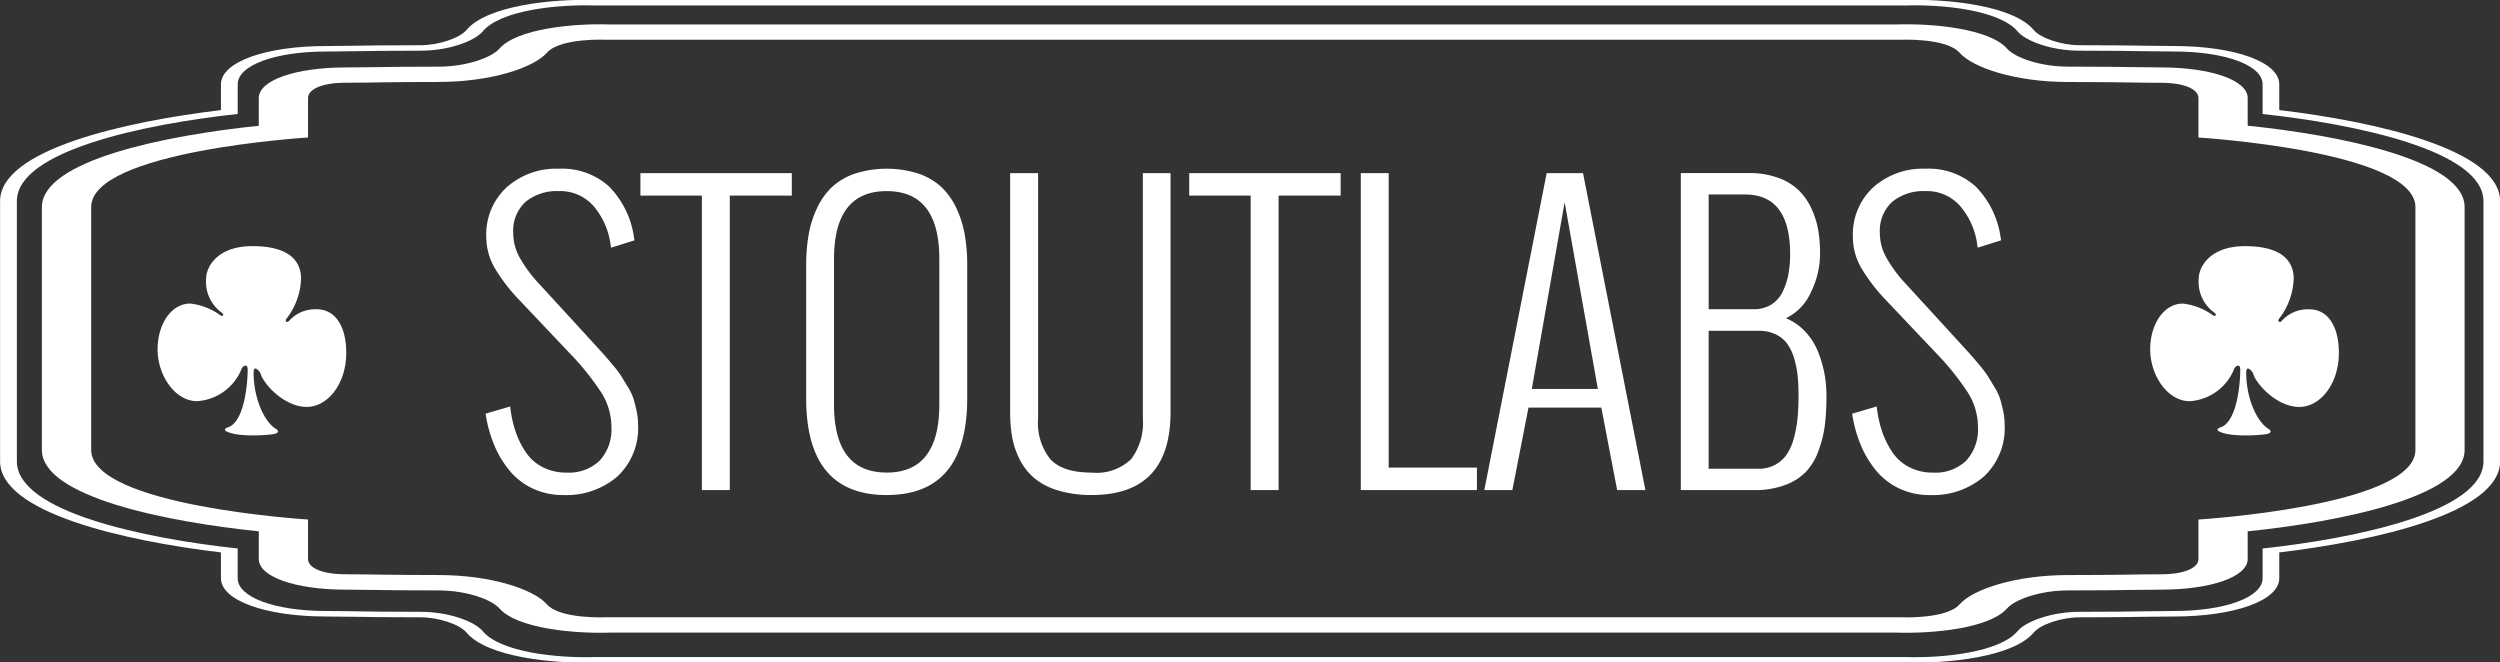
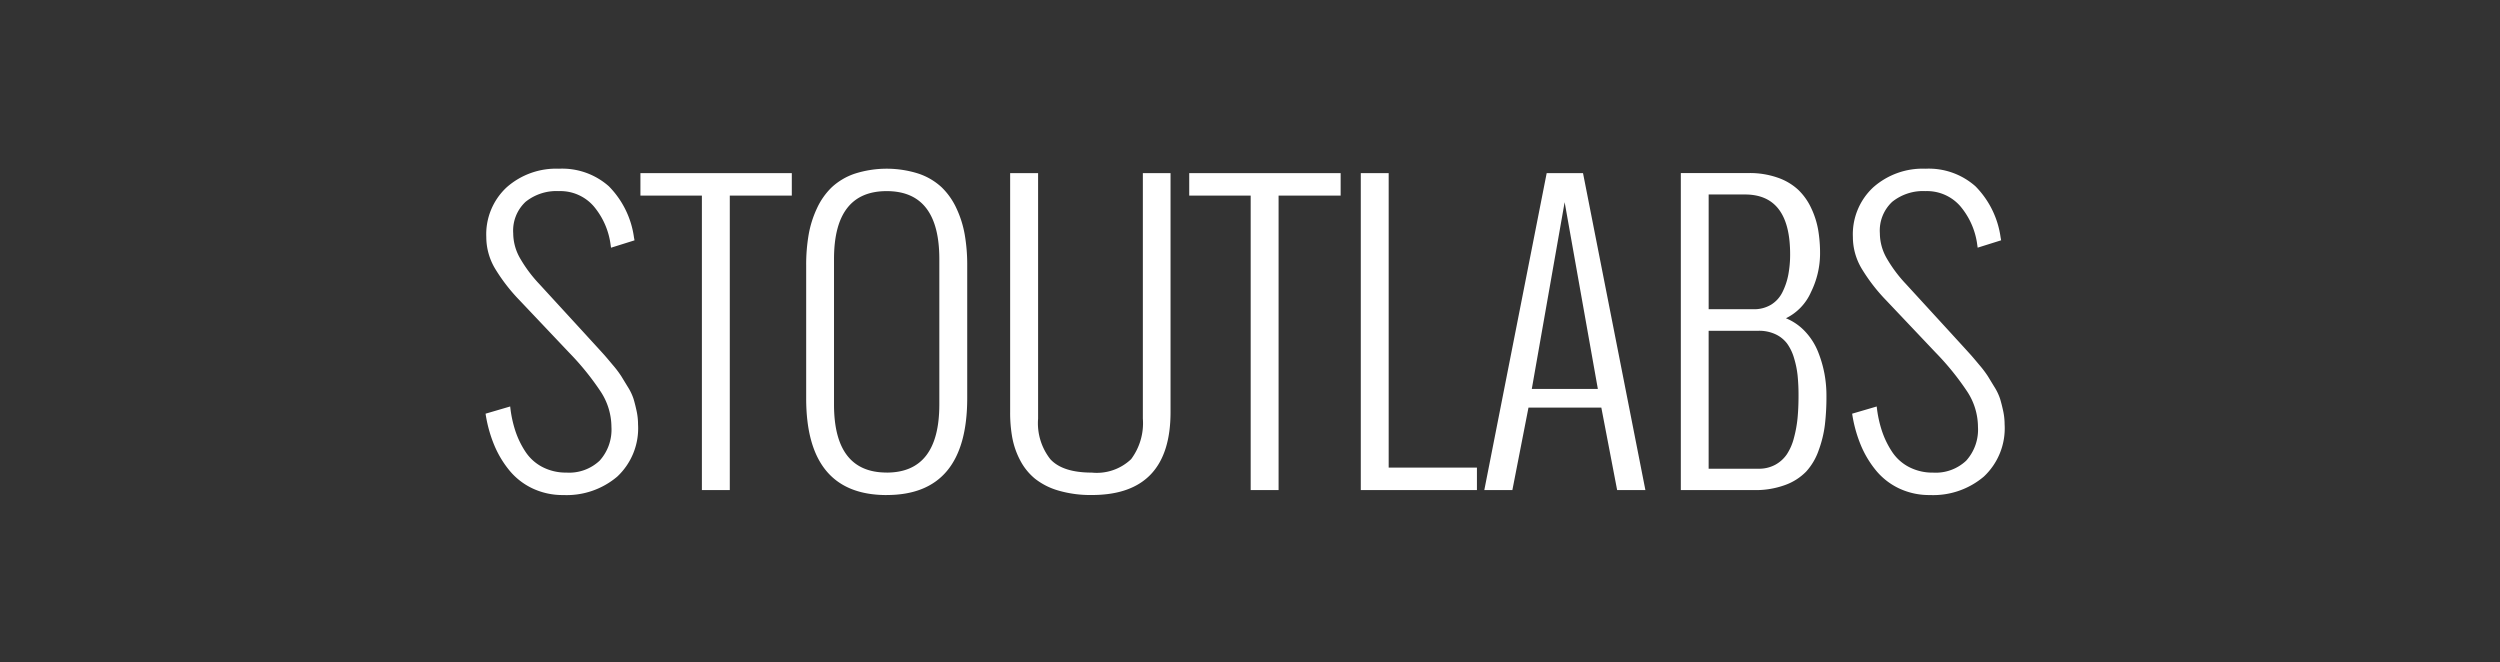
<svg xmlns="http://www.w3.org/2000/svg" id="signwhite_copy" data-name="signwhite copy" width="252.875" height="67" viewBox="0 0 252.875 67">
  <rect x="0" y="0" width="252.875" height="67" fill="#333333" stroke="none" />
  <defs>
    <style>
      .cls-1 {
        fill: #fff;
        fill-rule: evenodd;
      }
    </style>
  </defs>
-   <path class="cls-1" d="M70.278,30.189c-0.7.833-2.828,1.541-4.646,1.541-3.333,0-5.275.029-6.828,0.054-1,.017-1.786.028-2.712,0.028-6.167,0-10.65,1.626-10.65,3.868v2.613c-9.761,1.164-22.34,4-22.34,9.211V73.821c0,5.213,12.58,8.047,22.34,9.212v2.612c0,2.241,4.483,3.87,10.65,3.87,0.926,0,1.714.012,2.712,0.027,1.553,0.025,3.495.054,6.828,0.054,1.819,0,3.951.707,4.646,1.542,2.088,2.481,8.7,3.162,13.058,3.031H215.75c4.355,0.131,10.973-.55,13.055-3.031,0.7-.834,2.828-1.542,4.65-1.542,3.333,0,5.272-.029,6.825-0.054,1-.015,1.789-0.027,2.712-0.027,6.164,0,10.65-1.629,10.65-3.87V83.033c9.769-1.165,22.337-4,22.337-9.212V47.5c0-5.211-12.568-8.047-22.337-9.211V35.68c0-2.242-4.486-3.868-10.65-3.868-0.923,0-1.715-.013-2.712-0.028-1.553-.025-3.492-0.054-6.825-0.054-1.822,0-3.954-.707-4.65-1.541-2.082-2.483-8.7-3.162-13.055-3.034H83.336C78.979,27.027,72.366,27.706,70.278,30.189Zm156.9,0.146c0.8,0.957,3.369,1.947,6.281,1.947,3.292,0,5.212.031,6.75,0.055,1.013,0.017,1.822.029,2.787,0.029,5.19,0,8.96,1.394,8.96,3.313v3.008c9.408,1.017,22.34,3.709,22.34,8.816V73.821c0,5.108-12.932,7.8-22.34,8.817v3.007c0,1.919-3.77,3.314-8.96,3.314-0.965,0-1.774.013-2.787,0.029-1.538.024-3.458,0.054-6.75,0.054-2.912,0-5.48.99-6.281,1.947-1.813,2.168-7.6,2.749-11.346,2.627H83.262c-3.749.121-9.537-.459-11.349-2.627-0.8-.957-3.369-1.947-6.281-1.947-3.3,0-5.209-.03-6.747-0.053-1.024-.017-1.825-0.03-2.793-0.03-5.191,0-8.957-1.395-8.957-3.314V82.637C37.724,81.622,24.8,78.929,24.8,73.821V47.5c0-5.107,12.927-7.8,22.338-8.816V35.68c0-1.919,3.766-3.313,8.957-3.313,0.967,0,1.768-.012,2.793-0.029,1.539-.024,3.449-0.055,6.747-0.055,2.912,0,5.48-.991,6.281-1.947,1.812-2.167,7.6-2.748,11.349-2.625H215.828C219.576,27.587,225.361,28.169,227.174,30.336Z" transform="translate(-23.094 -27.156)" />
-   <path class="cls-1" d="M73.609,32.078C72.823,32.972,70.3,33.9,67.44,33.9c-3.239,0-5.116.029-6.627,0.051-1.006.016-1.793,0.027-2.743,0.027-5.1,0-8.8,1.3-8.8,3.093v2.808c-9.243.949-21.94,3.462-21.94,8.229V72.669c0,4.768,12.7,7.282,21.94,8.23v2.807c0,1.792,3.7,3.094,8.8,3.094,0.95,0,1.737.012,2.743,0.028,1.511,0.021,3.388.049,6.627,0.049,2.86,0,5.382.924,6.169,1.817,1.78,2.024,7.466,2.566,11.148,2.452H214.965c3.682,0.113,9.365-.428,11.145-2.452,0.787-.893,3.309-1.817,6.17-1.817,3.233,0,5.119-.028,6.629-0.05,1-.015,1.79-0.027,2.738-0.027,5.1,0,8.8-1.3,8.8-3.094V80.9c9.241-.948,21.943-3.462,21.943-8.23V48.1c0-4.767-12.7-7.28-21.943-8.229V37.067c0-1.791-3.7-3.093-8.8-3.093-0.948,0-1.743-.011-2.738-0.027-1.51-.022-3.4-0.051-6.629-0.051-2.861,0-5.383-.925-6.17-1.818-1.78-2.022-7.463-2.565-11.145-2.45H84.757C81.075,29.513,75.39,30.056,73.609,32.078Zm147.7,0.413c1.356,1.537,5.674,2.96,10.975,2.96s6.776,0.079,9.367.079,3.816,0.728,3.816,1.537v4s21.946,1.347,21.946,7.038V72.669c0,5.69-21.946,7.038-21.946,7.038v4c0,0.809-1.226,1.539-3.816,1.539s-4.072.077-9.367,0.077-9.619,1.423-10.975,2.963-6.043,1.306-6.043,1.306H84.455s-4.685.228-6.04-1.308-5.674-2.963-10.974-2.963-6.774-.077-9.37-0.077-3.82-.73-3.82-1.539v-4s-21.934-1.347-21.934-7.038V48.1c0-5.691,21.935-7.038,21.935-7.038v-4c0-.809,1.238-1.537,3.82-1.537s4.075-.079,9.37-0.079,9.616-1.423,10.974-2.96,6.04-1.309,6.04-1.309H215.262S219.956,30.953,221.305,32.492Z" transform="translate(-23.094 -27.156)" />
-   <path id="club_L" data-name="club L" class="cls-1" d="M53.547,55.366A6.979,6.979,0,0,1,52.063,59.4c-0.172.262,0.057,0.435,0.257,0.232a3.523,3.523,0,0,1,2.827-1.191c1.713,0,2.97,1.51,2.97,4.414,0,3.137-1.884,5.46-4,5.46-2.057,0-4.027-1.917-4.6-3.166a1.033,1.033,0,0,0-.572-0.726c-0.142,0-.2.174-0.2,0.407,0,2.614,1.085,5.062,2.337,5.754,0.04,0.022.373,0.335-.242,0.469-0.5.112-3.842,0.379-4.931-.32-0.141-.09,0-0.285.143-0.32,1.736-.433,2.094-4.365,2.094-5.874,0-.232-0.057-0.407-0.228-0.407a0.591,0.591,0,0,0-.429.436,5.206,5.206,0,0,1-4.455,3.165c-2.284,0-4-2.672-4-5.227s1.371-4.646,3.313-4.646a6.422,6.422,0,0,1,3.084,1.22c0.2,0.116.343-.116,0.143-0.262a3.844,3.844,0,0,1-1.628-3.514c0-1.046,1.028-3.253,4.683-3.253S53.547,53.508,53.547,55.366Z" transform="translate(-23.094 -27.156)" />
-   <path id="club_R" data-name="club R" class="cls-1" d="M255.1,55.366a6.98,6.98,0,0,1-1.484,4.037c-0.172.262,0.057,0.435,0.256,0.232a3.525,3.525,0,0,1,2.828-1.191c1.713,0,2.969,1.51,2.969,4.414,0,3.137-1.884,5.46-4,5.46-2.056,0-4.027-1.917-4.6-3.166a1.031,1.031,0,0,0-.572-0.726c-0.142,0-.2.174-0.2,0.407,0,2.614,1.085,5.062,2.336,5.754,0.041,0.022.374,0.335-.241,0.469-0.5.112-3.842,0.379-4.931-.32-0.141-.09,0-0.285.142-0.32,1.737-.433,2.094-4.365,2.094-5.874,0-.232-0.057-0.407-0.228-0.407a0.592,0.592,0,0,0-.429.436,5.2,5.2,0,0,1-4.454,3.165c-2.285,0-4-2.672-4-5.227s1.371-4.646,3.313-4.646a6.425,6.425,0,0,1,3.084,1.22c0.2,0.116.343-.116,0.143-0.262a3.844,3.844,0,0,1-1.628-3.514c0-1.046,1.029-3.253,4.684-3.253S255.1,53.508,255.1,55.366Z" transform="translate(-23.094 -27.156)" />
  <path id="Stoutlabs" class="cls-1" d="M73.072,72.145a10.175,10.175,0,0,0,1.559,2.608,6.78,6.78,0,0,0,2.348,1.816,7.133,7.133,0,0,0,3.1.661,7.918,7.918,0,0,0,5.447-1.863,6.691,6.691,0,0,0,2.106-5.291,6.457,6.457,0,0,0-.148-1.36q-0.149-.689-0.306-1.211a5.476,5.476,0,0,0-.585-1.22q-0.427-.7-0.659-1.081a10.662,10.662,0,0,0-.854-1.127q-0.622-.745-0.854-1.006T83.251,62q-0.743-.81-0.928-1.015l-4.7-5.123a13.844,13.844,0,0,1-1.939-2.608,5.117,5.117,0,0,1-.678-2.5,3.977,3.977,0,0,1,1.253-3.186,4.982,4.982,0,0,1,3.368-1.081,4.465,4.465,0,0,1,3.517,1.528,7.541,7.541,0,0,1,1.717,3.931L84.9,52.212l2.376-.745-0.056-.3A9.106,9.106,0,0,0,84.681,46a7.114,7.114,0,0,0-5.048-1.779,7.54,7.54,0,0,0-5.29,1.882,6.481,6.481,0,0,0-2.06,5.03,6.233,6.233,0,0,0,.872,3.167,17.976,17.976,0,0,0,2.505,3.242l4.992,5.272a27.173,27.173,0,0,1,3.2,3.95A6.559,6.559,0,0,1,84.94,70.32a4.69,4.69,0,0,1-1.188,3.428,4.492,4.492,0,0,1-3.359,1.211,5.141,5.141,0,0,1-2.422-.559,4.563,4.563,0,0,1-1.717-1.537,8.9,8.9,0,0,1-1.03-2.114A11.913,11.913,0,0,1,74.7,68.27L72.209,69A13.515,13.515,0,0,0,73.072,72.145Zm23.84,4.583V46.94h6.273V44.667H87.873V46.94H94.09V76.728h2.821Zm15.869,0.5q8.147,0,8.147-9.8V54a17.805,17.805,0,0,0-.251-3.111,10.52,10.52,0,0,0-.844-2.673,7.061,7.061,0,0,0-1.5-2.124,6.46,6.46,0,0,0-2.32-1.369,10.619,10.619,0,0,0-6.459,0,6.452,6.452,0,0,0-2.32,1.369,7.061,7.061,0,0,0-1.5,2.124,10.522,10.522,0,0,0-.845,2.673,17.907,17.907,0,0,0-.25,3.111V67.432Q104.632,77.231,112.78,77.231Zm0-2.273q-5.328,0-5.327-6.893v-14.7q0-6.874,5.327-6.874t5.326,6.874v14.7Q118.106,74.958,112.78,74.958Zm12.713-3.493a8,8,0,0,0,.8,2.273,5.939,5.939,0,0,0,1.494,1.844,6.884,6.884,0,0,0,2.375,1.2,11.505,11.505,0,0,0,3.369.447q7.962,0,7.962-8.383V44.667h-2.8V69.5a6.09,6.09,0,0,1-1.187,4.1,5.039,5.039,0,0,1-3.972,1.36q-2.95,0-4.195-1.351a5.893,5.893,0,0,1-1.243-4.108V44.667H125.27V68.848A14.14,14.14,0,0,0,125.493,71.465Zm26.929,5.263V46.94H158.7V44.667H143.384V46.94H149.6V76.728h2.821Zm20.063,0V74.455h-8.927V44.667h-2.821V76.728h11.748Zm8.872-29.118,3.359,18.89h-6.682ZM177.7,68.382h7.368l1.6,8.346h2.858l-6.31-32.061h-3.675l-6.31,32.061h2.839Zm18.226-21.554H199.6q4.565,0,4.565,6.036a10.962,10.962,0,0,1-.185,2.086,6.8,6.8,0,0,1-.594,1.761,3.082,3.082,0,0,1-1.151,1.267,3.335,3.335,0,0,1-1.782.456h-4.528V46.828Zm0,13.786h5.048a3.913,3.913,0,0,1,1.717.354,3.115,3.115,0,0,1,1.169.941,4.806,4.806,0,0,1,.7,1.463,9.312,9.312,0,0,1,.362,1.77,19.817,19.817,0,0,1,.093,2.031q0,1.267-.1,2.291a12.291,12.291,0,0,1-.371,2.012,5.434,5.434,0,0,1-.715,1.639,3.363,3.363,0,0,1-1.169,1.052,3.432,3.432,0,0,1-1.689.4h-5.048V60.614Zm4.6,16.114a8.663,8.663,0,0,0,3.156-.522,5.622,5.622,0,0,0,2.115-1.36,6.211,6.211,0,0,0,1.253-2.133,11.591,11.591,0,0,0,.631-2.58,24.62,24.62,0,0,0,.158-2.962,12.177,12.177,0,0,0-.2-2.208,11.836,11.836,0,0,0-.65-2.226,6.521,6.521,0,0,0-1.28-2.021,5.5,5.5,0,0,0-1.968-1.369,5.306,5.306,0,0,0,2.534-2.645,8.857,8.857,0,0,0,.918-3.894A13.992,13.992,0,0,0,207,50.4a8.56,8.56,0,0,0-.705-2.2,6.169,6.169,0,0,0-1.308-1.844,5.855,5.855,0,0,0-2.079-1.23,8.555,8.555,0,0,0-2.932-.466h-6.867V76.728h7.423ZM211.3,72.145a10.189,10.189,0,0,0,1.559,2.608,6.779,6.779,0,0,0,2.348,1.816,7.133,7.133,0,0,0,3.1.661,7.921,7.921,0,0,0,5.448-1.863,6.691,6.691,0,0,0,2.106-5.291,6.509,6.509,0,0,0-.148-1.36q-0.15-.689-0.307-1.211a5.483,5.483,0,0,0-.584-1.22q-0.427-.7-0.659-1.081a10.6,10.6,0,0,0-.854-1.127q-0.621-.745-0.854-1.006T221.482,62q-0.743-.81-0.928-1.015l-4.695-5.123a13.857,13.857,0,0,1-1.94-2.608,5.116,5.116,0,0,1-.677-2.5,3.978,3.978,0,0,1,1.252-3.186,4.984,4.984,0,0,1,3.369-1.081,4.464,4.464,0,0,1,3.517,1.528,7.543,7.543,0,0,1,1.717,3.931l0.037,0.261,2.375-.745-0.055-.3A9.109,9.109,0,0,0,222.911,46a7.113,7.113,0,0,0-5.048-1.779,7.537,7.537,0,0,0-5.289,1.882,6.48,6.48,0,0,0-2.061,5.03,6.232,6.232,0,0,0,.873,3.167,17.948,17.948,0,0,0,2.5,3.242l4.993,5.272a27.212,27.212,0,0,1,3.2,3.95,6.558,6.558,0,0,1,1.086,3.558,4.688,4.688,0,0,1-1.188,3.428,4.491,4.491,0,0,1-3.359,1.211A5.141,5.141,0,0,1,216.2,74.4a4.563,4.563,0,0,1-1.717-1.537,8.939,8.939,0,0,1-1.03-2.114,11.9,11.9,0,0,1-.529-2.478L210.439,69A13.52,13.52,0,0,0,211.3,72.145Z" transform="translate(-23.094 -27.156)" />
</svg>